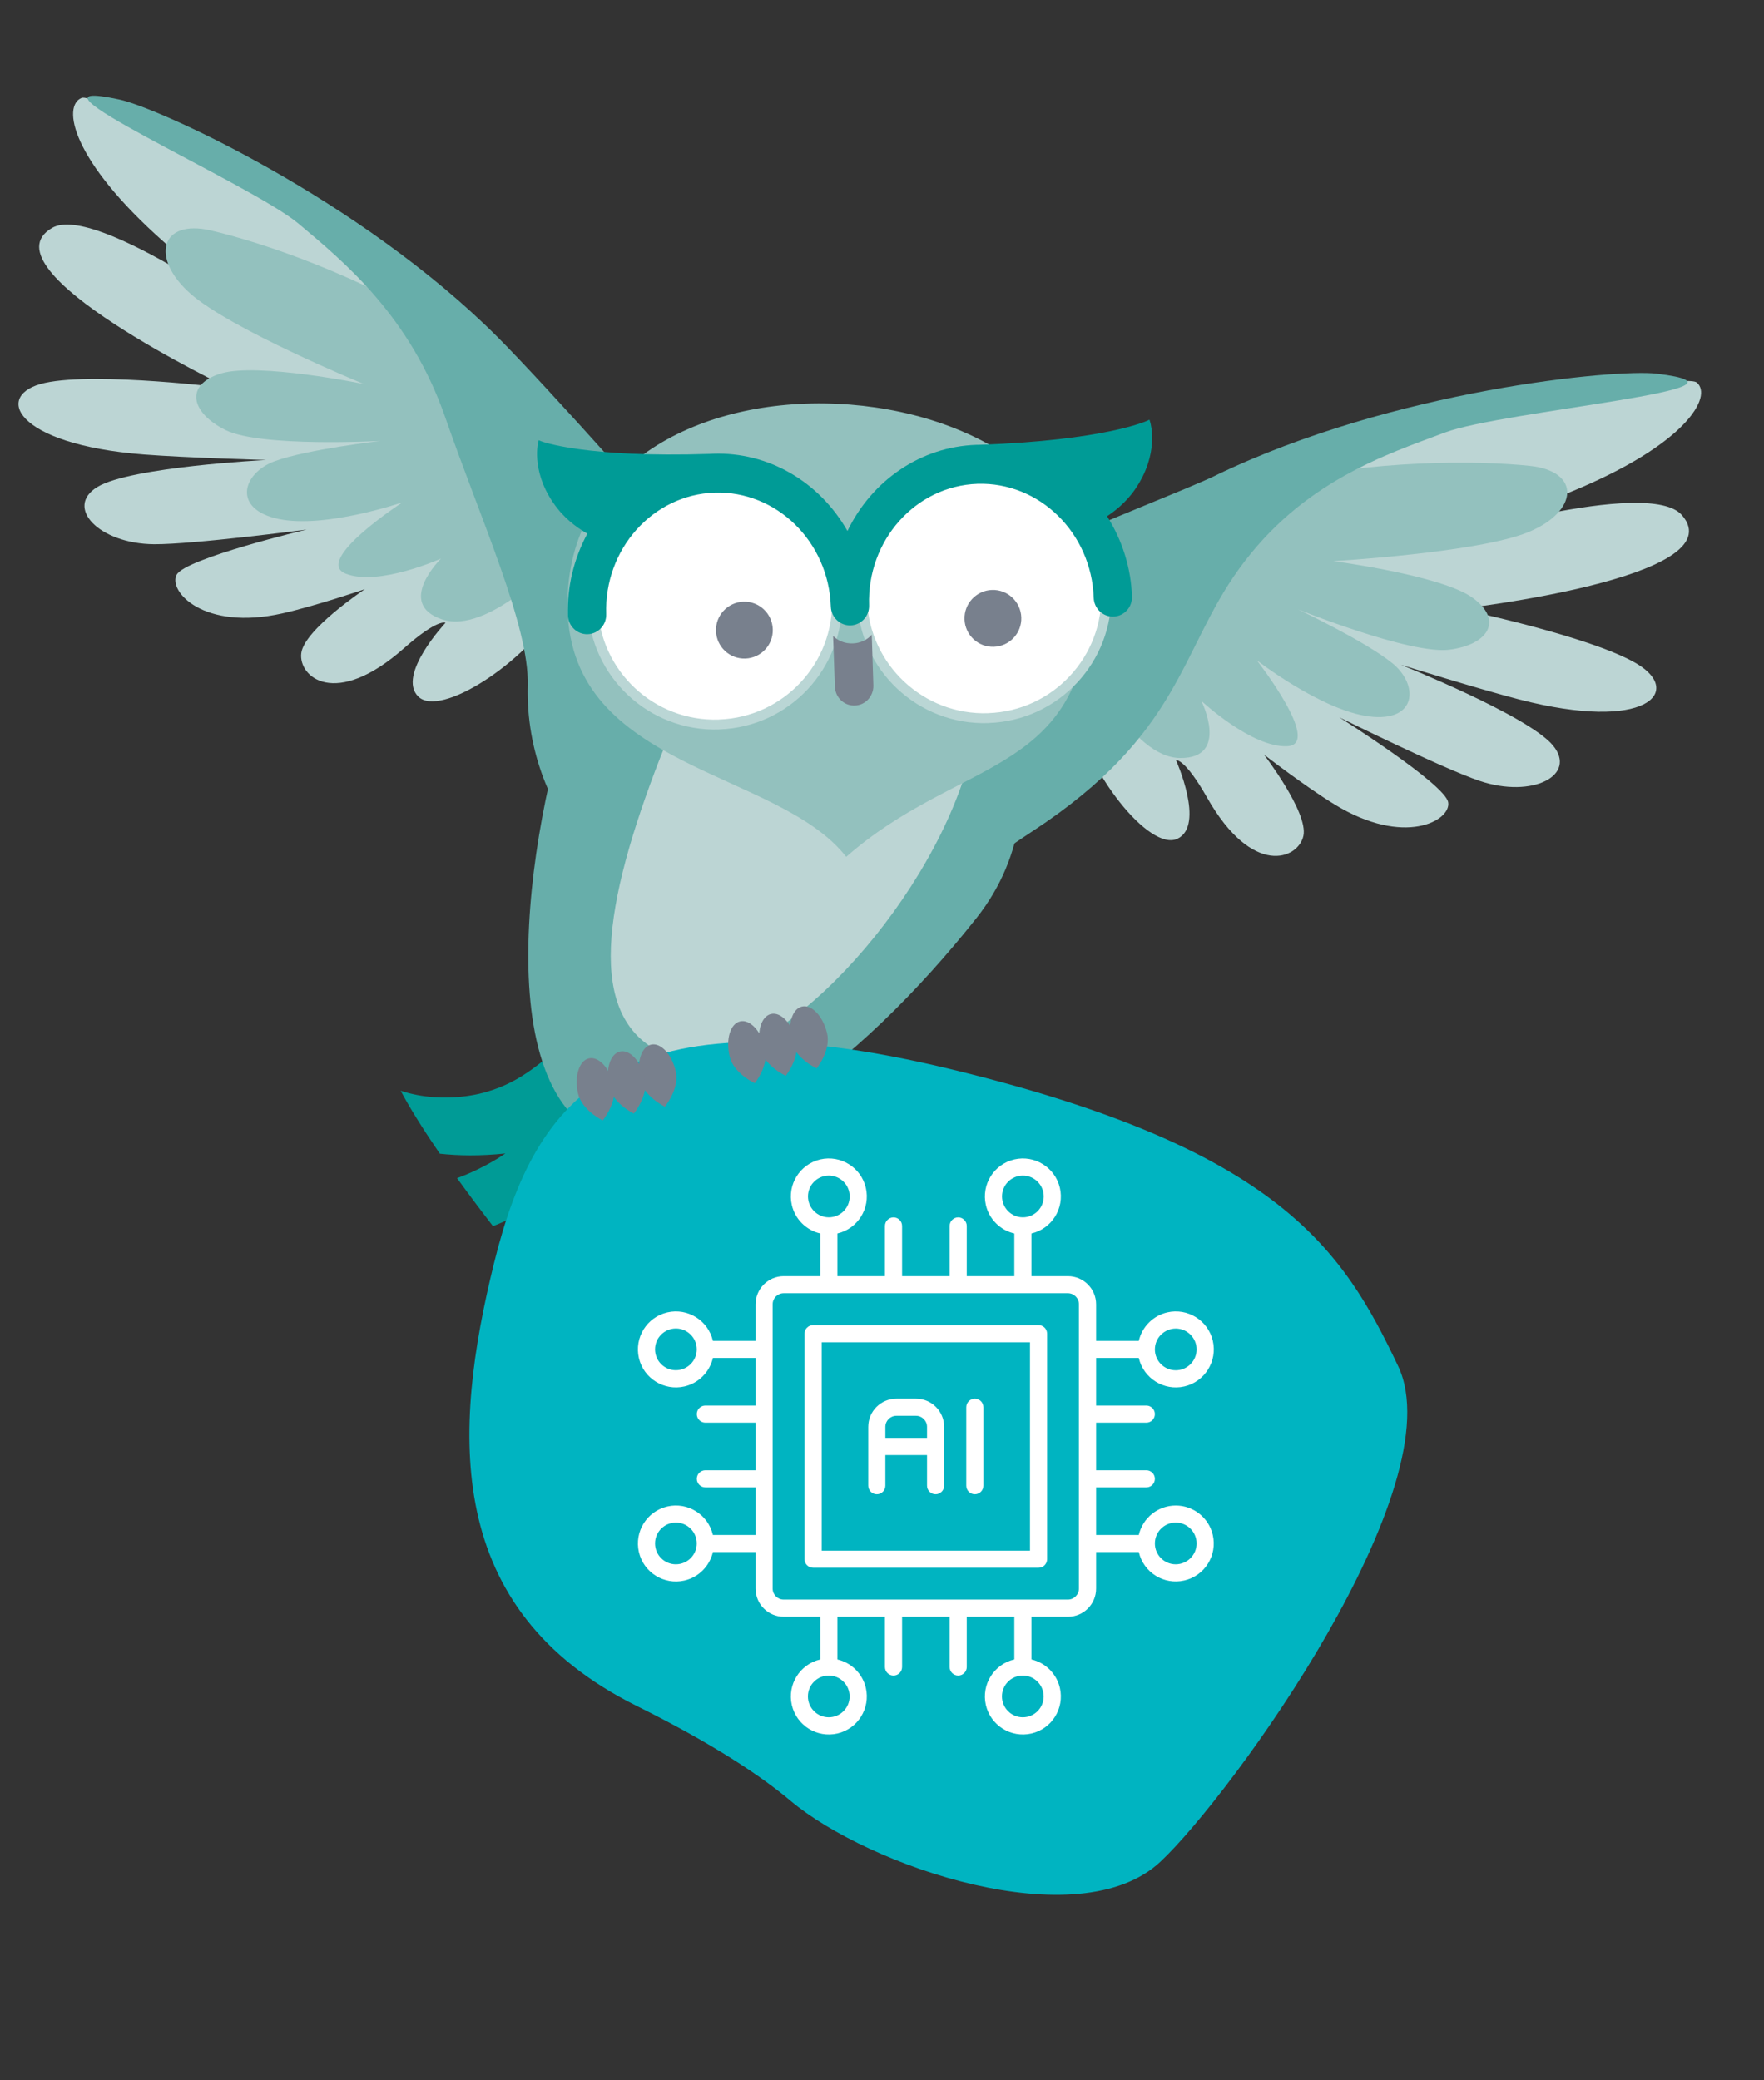
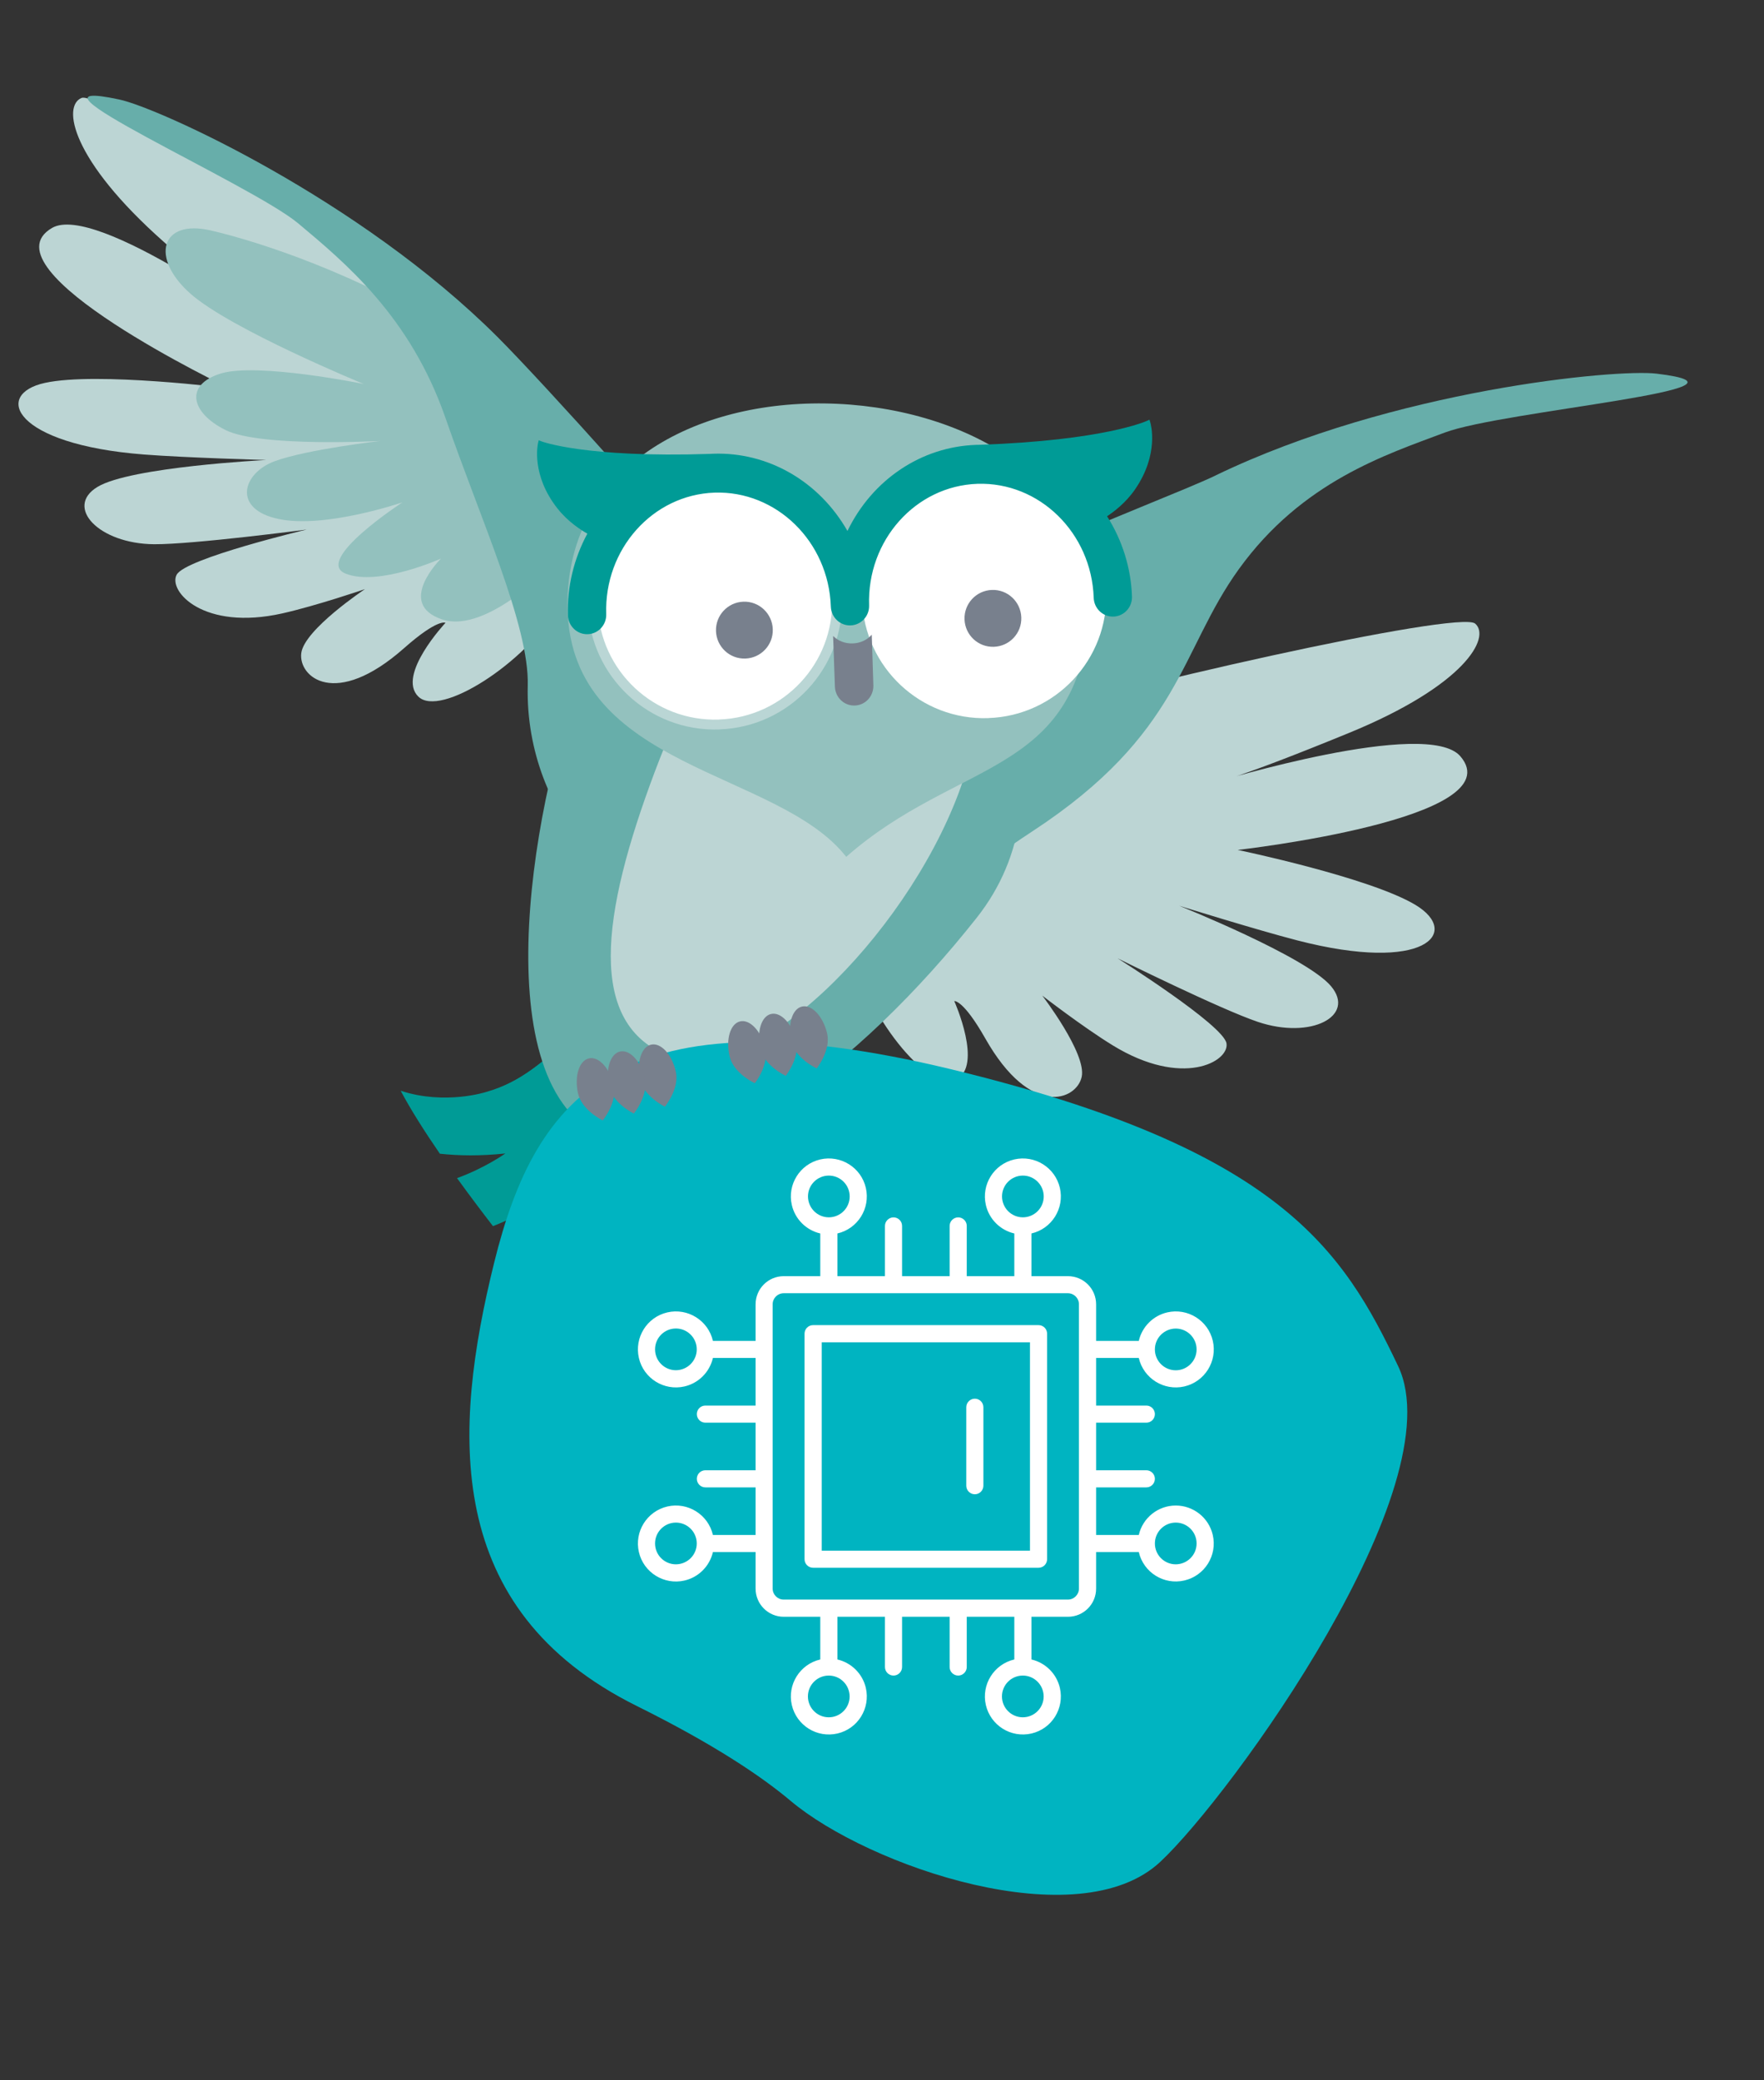
<svg xmlns="http://www.w3.org/2000/svg" id="Ebene_1" viewBox="0 0 292.64 344.97">
  <rect x="0" y="0" width="292.64" height="344.97" fill="#333333" stroke="none" />
  <defs>
    <style>.cls-1{fill:none;stroke:#bad6d5;stroke-miterlimit:10;stroke-width:1.64px;}.cls-2{fill:#00b4c1;}.cls-3{fill:#67aeaa;}.cls-4{fill:#fff;}.cls-5{fill:#009b96;}.cls-6{fill:#bcd5d4;}.cls-7{fill:#93c1be;}.cls-8{fill:#78808d;}</style>
  </defs>
  <path class="cls-5" d="m97.42,174.65c-5.59,3.32-8.42,1.17-7.23,12.59.5,4.81.34,18.98.59,21.86,2.83.64,6.19,1.36,9.74,2.04-.44-4.85.32-8.99.32-8.99,1.36,3.96,2.93,7.2,4.56,9.87,4.33.73,8.61,1.29,12.21,1.48-5.31-5.68-6.17-12.77-6.17-12.77-2.06-12.61,7.73-18.87-1.95-29.85-18.42-20.89-8.25,11.6-12.06,3.78" />
  <path class="cls-5" d="m110.2,182.79c-.65,6.47,2.49,8.13-8.36,11.87-4.58,1.57-17.35,7.7-20.06,8.69-1.77-2.29-3.84-5.03-5.96-7.96,4.58-1.65,8.02-4.09,8.02-4.09-4.17.44-7.77.38-10.87.04-2.49-3.62-4.81-7.26-6.5-10.44,7.39,2.42,14.18.2,14.18.2,12.3-3.46,13.84-14.97,27.89-10.83,26.72,7.87-7.03,12.38,1.66,12.52" />
-   <path class="cls-6" d="m162.05,121.17s13.87-32.73,36.78-39.97c22.91-7.24,80.02-20.02,82.67-17.75,2.65,2.27-1.66,10.24-20.94,18.14-19.28,7.9-21.94,8.12-21.94,8.12,0,0,34.9-10.67,40.42-4.26,8.95,10.38-36.93,15.54-36.93,15.54,0,0,21.91,4.55,29.51,9.13,7.59,4.58,1.63,11.36-19.6,5.88-6.78-1.75-19.62-5.75-19.62-5.75,0,0,21.09,8.42,25.21,13.36,4.12,4.94-3.34,8.85-12.12,5.91-6.18-2.07-23.3-10.55-23.3-10.55,0,0,17.57,11.06,18.06,14.1.49,3.04-7.31,7.41-18.84.35-4.97-3.04-11.72-8.27-11.72-8.27,0,0,7.37,9.6,6.54,13.47-.83,3.87-8.42,6.97-15.98-6.34-3.71-6.54-5.16-6.22-5.16-6.22,0,0,4.87,10.84.25,13.04-4.63,2.2-15.08-11.05-17.19-21.51-2.11-10.45-11.15.28-11.15.28,0,0-10.97,15.26-4.95,3.32" />
+   <path class="cls-6" d="m162.05,121.17c22.91-7.24,80.02-20.02,82.67-17.75,2.65,2.27-1.66,10.24-20.94,18.14-19.28,7.9-21.94,8.12-21.94,8.12,0,0,34.9-10.67,40.42-4.26,8.95,10.38-36.93,15.54-36.93,15.54,0,0,21.91,4.55,29.51,9.13,7.59,4.58,1.63,11.36-19.6,5.88-6.78-1.75-19.62-5.75-19.62-5.75,0,0,21.09,8.42,25.21,13.36,4.12,4.94-3.34,8.85-12.12,5.91-6.18-2.07-23.3-10.55-23.3-10.55,0,0,17.57,11.06,18.06,14.1.49,3.04-7.31,7.41-18.84.35-4.97-3.04-11.72-8.27-11.72-8.27,0,0,7.37,9.6,6.54,13.47-.83,3.87-8.42,6.97-15.98-6.34-3.71-6.54-5.16-6.22-5.16-6.22,0,0,4.87,10.84.25,13.04-4.63,2.2-15.08-11.05-17.19-21.51-2.11-10.45-11.15.28-11.15.28,0,0-10.97,15.26-4.95,3.32" />
  <path class="cls-6" d="m106.43,109.33s-2.23-35.38-21.3-49.62C66.05,45.47,16.77,14.96,13.54,16.24c-3.23,1.29-1.81,10.2,13.65,23.89,15.46,13.69,17.88,14.76,17.88,14.76,0,0-29.18-21.35-36.45-17.08-11.8,6.91,29.48,26.6,29.48,26.6,0,0-22.02-2.79-30.64-.91-8.62,1.87-5.27,10.2,16.43,11.88,6.93.54,20.27.91,20.27.91,0,0-22.52,1.13-28,4.47-5.49,3.33.22,9.43,9.41,9.5,6.47.04,25.3-2.43,25.3-2.43,0,0-20.1,4.77-21.56,7.48-1.46,2.71,4.41,9.36,17.53,6.42,5.65-1.27,13.7-4.02,13.7-4.02,0,0-10.06,6.69-10.56,10.61-.5,3.92,5.6,9.3,17.05-.82,5.63-4.98,6.88-4.21,6.88-4.21,0,0-8.13,8.66-4.52,12.23,3.61,3.57,17.76-5.56,23.17-14.75,5.41-9.19,10.35,3.87,10.35,3.87,0,0,5.26,17.95,3.54,4.74" />
  <path class="cls-7" d="m92.69,92.66s-11.66,12.68-19.38,10.06c-7.72-2.62-.15-10.08-.15-10.08,0,0-10.38,4.66-15.81,2.5-5.44-2.16,9.42-11.83,9.42-11.83,0,0-12.77,4.39-20.53,2.77-7.76-1.62-6.05-7.61-.67-9.59,5.38-1.97,17.54-3.36,17.54-3.36,0,0-19.87,1.08-25.68-1.8-5.81-2.88-6.85-7.54-.78-9.39,6.07-1.85,23.68,1.74,23.68,1.74,0,0-22.03-9.05-28.73-14.97-6.71-5.92-4.98-12.42,3.37-10.49,8.35,1.94,24.49,7.3,40.08,16.99,15.59,9.68,25.32,29.79,17.64,37.44" />
  <path class="cls-3" d="m82.56,55.91c7.6,7.6,31.67,34.32,36.53,41.03,12.82,17.71-6.15,39.28-8.8,44.57-5.39,10.76-23.32-5.66-22.74-27.83.26-9.9-7.81-27.51-13.64-44.34-5.83-16.83-16.63-25.75-24.45-32.3C41.63,30.5.04,12.27,19.82,16.51c6.52,1.4,39.87,16.55,62.74,39.4" />
-   <path class="cls-7" d="m180.68,109.89s6.9,15.79,15.13,15.83c8.23.04,3.49-9.48,3.49-9.48,0,0,8.35,7.79,14.24,7.52,5.9-.27-5.05-14.26-5.05-14.26,0,0,10.72,8.32,18.65,9.32,7.93,1,8.29-5.23,3.82-8.85-4.47-3.62-15.61-8.9-15.61-8.9,0,0,18.58,7.5,25.08,6.68,6.49-.82,9.03-4.89,3.86-8.62-5.17-3.73-23.15-6.07-23.15-6.07,0,0,24-1.38,32.36-4.79,8.36-3.41,8.87-10.12.27-11.01-8.6-.89-25.77-1.08-43.85,2.99-18.08,4.07-34.02,19.91-29.25,29.65" />
  <path class="cls-3" d="m201.72,78.83c-9.8,4.72-54.55,20.62-48.59,26.98,13.52,14.42-5.69,33.26-4.92,39.14,1.57,11.97,4.42,5.14,23.08-7.09,24.66-16.15,24.38-29.81,34.23-43.47,10.51-14.57,24.47-19,34.13-22.64,9.66-3.65,55.49-7.33,35.17-9.78-6.7-.81-43.63,2.65-73.1,16.85" />
  <path class="cls-3" d="m100.82,183.59c5.91,5.91,15.07,6.32,20.46.92,5.39-5.4,4.97-14.56-.94-20.46-5.91-5.91-15.07-6.32-20.46-.92-5.39,5.4-4.97,14.56.94,20.46" />
  <path class="cls-3" d="m97.56,187.16c-17.57-11.82-8.1-59.66.21-78.83,13.76-31.74,32.73-29.89,50.3-18.07,17.57,11.82,30.25,41.36,13.97,61.94-19.07,24.11-46.91,46.77-64.48,34.95" />
  <path class="cls-6" d="m111.09,175.17c-13.81-5.2-11.42-23.39-2.44-47.24,8.98-23.85,18.71-33.18,33.82-32.72,12.48.38,25.51,12.55,16.53,36.4-8.98,23.85-34.1,48.76-47.91,43.56" />
  <path class="cls-7" d="m140.38,142.1h0c-11.33-14.48-45.66-14.38-46.22-41.14-.48-22.64,19.94-34.35,42.65-34.05,22.71.3,45.69,12.62,43.92,35.18-2.1,26.73-21.89,23.76-40.35,40.02" />
  <path class="cls-4" d="m163.96,119.1c-11.19.38-20.56-8.39-20.94-19.58-.38-11.19,8.38-20.57,19.57-20.95,11.19-.38,20.56,8.39,20.94,19.58.38,11.19-8.39,20.57-19.57,20.94" />
-   <path class="cls-1" d="m163.96,119.1c-11.19.38-20.56-8.39-20.94-19.58-.38-11.19,8.38-20.57,19.57-20.95,11.19-.38,20.56,8.39,20.94,19.58.38,11.19-8.39,20.57-19.57,20.94" />
  <path class="cls-4" d="m119.29,120.16c-11.19.38-20.56-8.39-20.94-19.58-.38-11.19,8.38-20.57,19.57-20.95,11.19-.38,20.56,8.39,20.94,19.58.38,11.19-8.39,20.57-19.57,20.94" />
  <path class="cls-1" d="m119.29,120.16c-11.19.38-20.56-8.39-20.94-19.58-.38-11.19,8.38-20.57,19.57-20.95,11.19-.38,20.56,8.39,20.94,19.58.38,11.19-8.39,20.57-19.57,20.94" />
  <path class="cls-8" d="m144.62,105.25l.27,8.5c0,1.77-1.35,3.2-3.08,3.26h-.01c-1.73.06-3.17-1.28-3.29-3.04l-.3-8.5c.79.8,1.96,1.29,3.26,1.24,1.29-.04,2.43-.61,3.16-1.46" />
  <path class="cls-5" d="m92.52,84.38c-4.44-5.6-3.31-10.69-3.26-10.9l.11-.47.44.18c.07.03,7.24,2.76,27.93,2.09.07,0,.47-.02.59-.03,9.1-.31,17.56,4.58,22.26,12.81,4.13-8.52,12.25-13.97,21.35-14.28.12,0,.49-.01.55-.01,20.72-.72,27.71-3.94,27.78-3.97l.42-.2.14.46c.06.21,1.53,5.21-2.53,11.1-1.53,2.24-3.56,3.75-4.64,4.46,2.55,4.03,3.97,8.62,4.13,13.31.06,1.78-1.31,3.27-3.07,3.33-1.75.06-3.22-1.34-3.28-3.12-.36-10.77-9.02-19.24-19.29-18.9-10.27.35-18.33,9.39-17.97,20.15.06,1.78-1.31,3.27-3.07,3.33-1.75.06-3.22-1.34-3.28-3.12-.36-10.77-9.02-19.24-19.29-18.9-10.27.35-18.33,9.39-17.97,20.15.06,1.78-1.31,3.27-3.07,3.33-1.75.06-3.22-1.34-3.28-3.12-.16-4.68.96-9.36,3.22-13.56-1.12-.63-3.23-1.99-4.93-4.14" />
  <path class="cls-8" d="m164.88,107.27c2.6-.09,4.64-2.26,4.55-4.87-.09-2.6-2.26-4.65-4.87-4.56-2.6.09-4.64,2.27-4.55,4.88.09,2.6,2.26,4.64,4.87,4.55" />
  <path class="cls-8" d="m123.65,109.22c2.6-.09,4.64-2.26,4.55-4.87-.09-2.6-2.26-4.65-4.87-4.56-2.6.09-4.64,2.27-4.55,4.88.09,2.6,2.26,4.64,4.87,4.55" />
  <path class="cls-2" d="m192.5,308.77c-13.59,12.72-48.43.76-61.34-10.1-4.86-4.09-12.74-9.39-25.53-15.74-32.26-16.02-30.55-45.6-23.65-73.52,6.9-27.93,21.06-45.3,75.78-32.08,54.71,13.23,65.08,30.11,74.18,49.23,9.44,19.84-27.64,71.17-39.43,82.2Z" />
  <path class="cls-8" d="m110.3,183.54s-3.47-1.65-4.1-4.49c-.63-2.84.19-5.44,1.82-5.8,1.63-.36,3.47,1.65,4.1,4.49.63,2.84-1.82,5.8-1.82,5.8" />
  <path class="cls-8" d="m105.15,184.68s-3.47-1.65-4.1-4.49c-.63-2.84.19-5.44,1.82-5.8,1.63-.36,3.47,1.65,4.1,4.49.63,2.84-1.82,5.8-1.82,5.8" />
  <path class="cls-8" d="m99.99,185.82s-3.47-1.65-4.1-4.49c-.63-2.84.19-5.44,1.82-5.8s3.47,1.65,4.1,4.49c.63,2.84-1.82,5.8-1.82,5.8" />
  <path class="cls-8" d="m135.48,177.19s-3.5-1.59-4.17-4.42c-.68-2.83.09-5.44,1.72-5.83,1.63-.39,3.5,1.59,4.18,4.42.68,2.83-1.72,5.83-1.72,5.83" />
  <path class="cls-8" d="m130.35,178.42s-3.5-1.59-4.17-4.42c-.68-2.83.09-5.44,1.72-5.83,1.63-.39,3.5,1.59,4.17,4.42.68,2.83-1.72,5.83-1.72,5.83" />
  <path class="cls-8" d="m125.22,179.65s-3.5-1.59-4.17-4.42c-.68-2.83.09-5.44,1.72-5.83,1.63-.39,3.5,1.59,4.17,4.42.68,2.83-1.72,5.83-1.72,5.83" />
  <path class="cls-4" d="m195.05,249.69c-2.93,0-5.47,2.03-6.13,4.88h-7.08v-7.89h8.33c.79,0,1.42-.64,1.42-1.42s-.64-1.42-1.42-1.42h-8.33v-7.89h8.33c.79,0,1.42-.64,1.42-1.42s-.64-1.42-1.42-1.42h-8.33v-7.89h7.08c.79,3.39,4.17,5.5,7.56,4.72,3.39-.79,5.5-4.17,4.72-7.56s-4.17-5.5-7.56-4.72c-2.34.54-4.17,2.37-4.72,4.72h-7.08v-6.06c0-2.58-2.09-4.67-4.67-4.67h-6.06v-7.08c3.39-.79,5.5-4.17,4.72-7.56-.79-3.39-4.17-5.5-7.56-4.72-3.39.79-5.5,4.17-4.72,7.56.54,2.34,2.37,4.17,4.72,4.72v7.08h-7.89v-8.33c0-.79-.64-1.42-1.42-1.42s-1.42.64-1.42,1.42v8.33h-7.89v-8.33c0-.79-.64-1.42-1.42-1.42s-1.42.64-1.42,1.42v8.33h-7.89v-7.08c3.39-.79,5.5-4.17,4.72-7.56s-4.17-5.5-7.56-4.72c-3.39.79-5.5,4.17-4.72,7.56.54,2.34,2.37,4.17,4.72,4.72v7.08h-6.06c-2.58,0-4.67,2.09-4.67,4.67v6.06h-7.08c-.79-3.39-4.17-5.5-7.56-4.72s-5.5,4.17-4.72,7.56,4.17,5.5,7.56,4.72c2.34-.54,4.17-2.37,4.72-4.72h7.08s0,7.89,0,7.89h-8.33c-.79,0-1.42.64-1.42,1.42s.64,1.42,1.42,1.42h8.33s0,7.89,0,7.89h-8.33c-.79,0-1.42.64-1.42,1.42s.64,1.42,1.42,1.42h8.33v7.89h-7.08c-.79-3.39-4.17-5.5-7.56-4.72-3.39.79-5.5,4.17-4.72,7.56s4.17,5.5,7.56,4.72c2.34-.54,4.17-2.37,4.72-4.72h7.08v6.06c0,2.58,2.09,4.67,4.67,4.67h6.06v7.08c-3.39.79-5.5,4.17-4.72,7.56.79,3.39,4.17,5.5,7.56,4.72s5.5-4.17,4.72-7.56c-.54-2.34-2.37-4.17-4.72-4.72v-7.08h7.89v8.33c0,.79.64,1.42,1.42,1.42s1.42-.64,1.42-1.42v-8.33h7.89v8.33c0,.79.64,1.42,1.42,1.42s1.42-.64,1.42-1.42v-8.33h7.89v7.08c-3.39.79-5.5,4.17-4.72,7.56.79,3.39,4.17,5.5,7.56,4.72s5.5-4.17,4.72-7.56c-.54-2.34-2.37-4.17-4.72-4.72v-7.08h6.06c2.58,0,4.67-2.09,4.67-4.67v-6.06h7.08c.79,3.39,4.17,5.5,7.56,4.71,3.39-.79,5.5-4.17,4.71-7.56-.66-2.85-3.21-4.87-6.14-4.87Zm0-29.35c1.91,0,3.46,1.55,3.46,3.46s-1.55,3.46-3.46,3.46-3.46-1.55-3.46-3.46c0-1.91,1.55-3.45,3.46-3.46h0Zm-28.82-21.91c0-1.91,1.55-3.46,3.46-3.46s3.46,1.55,3.46,3.46-1.55,3.46-3.46,3.46c-1.91,0-3.45-1.55-3.46-3.46Zm-32.19,0c0-1.91,1.55-3.46,3.46-3.46s3.46,1.55,3.46,3.46-1.55,3.46-3.46,3.46c-1.91,0-3.45-1.55-3.46-3.46h0Zm-21.91,28.82c-1.91,0-3.46-1.55-3.46-3.46s1.55-3.46,3.46-3.46,3.46,1.55,3.46,3.46h0c0,1.91-1.55,3.45-3.46,3.46Zm0,32.19c-1.91,0-3.46-1.55-3.46-3.46s1.55-3.46,3.46-3.46,3.46,1.55,3.46,3.46h0c0,1.91-1.55,3.45-3.46,3.46Zm28.82,21.91c0,1.91-1.55,3.46-3.46,3.46s-3.46-1.55-3.46-3.46,1.55-3.46,3.46-3.46h0c1.91,0,3.45,1.55,3.46,3.46Zm32.19,0c0,1.91-1.55,3.46-3.46,3.46s-3.46-1.55-3.46-3.46,1.55-3.46,3.46-3.46h0c1.91,0,3.45,1.55,3.46,3.46Zm5.85-17.89c0,1.01-.82,1.83-1.83,1.83h-47.15c-1.01,0-1.83-.82-1.83-1.83v-47.15c0-1.01.82-1.83,1.83-1.83h47.15c1.01,0,1.83.82,1.83,1.83v47.15Zm16.06-4.02c-1.91,0-3.46-1.55-3.46-3.46s1.55-3.46,3.46-3.46,3.46,1.55,3.46,3.46h0c0,1.91-1.55,3.45-3.46,3.46Z" />
  <path class="cls-4" d="m172.29,219.77h-37.4c-.79,0-1.42.64-1.42,1.42v37.4c0,.79.64,1.42,1.42,1.42h37.4c.79,0,1.42-.64,1.42-1.42v-37.4c0-.79-.64-1.42-1.42-1.42Zm-1.42,37.4h-34.55v-34.55h34.55v34.55Z" />
-   <path class="cls-4" d="m145.46,247.82c.79,0,1.42-.64,1.42-1.42v-5.08h6.91v5.08c0,.79.64,1.42,1.42,1.42s1.42-.64,1.42-1.42v-9.76c0-2.58-2.09-4.67-4.67-4.67h-3.25c-2.58,0-4.67,2.09-4.67,4.67v9.76c0,.79.64,1.42,1.42,1.42Zm3.25-13.01h3.25c1.01,0,1.83.82,1.83,1.83v1.83h-6.91v-1.83c0-1.01.82-1.83,1.83-1.83Z" />
  <path class="cls-4" d="m161.72,247.82c.79,0,1.42-.64,1.42-1.42v-13.01c0-.79-.64-1.42-1.42-1.42s-1.42.64-1.42,1.42h0v13.01c0,.79.64,1.42,1.42,1.42Z" />
</svg>